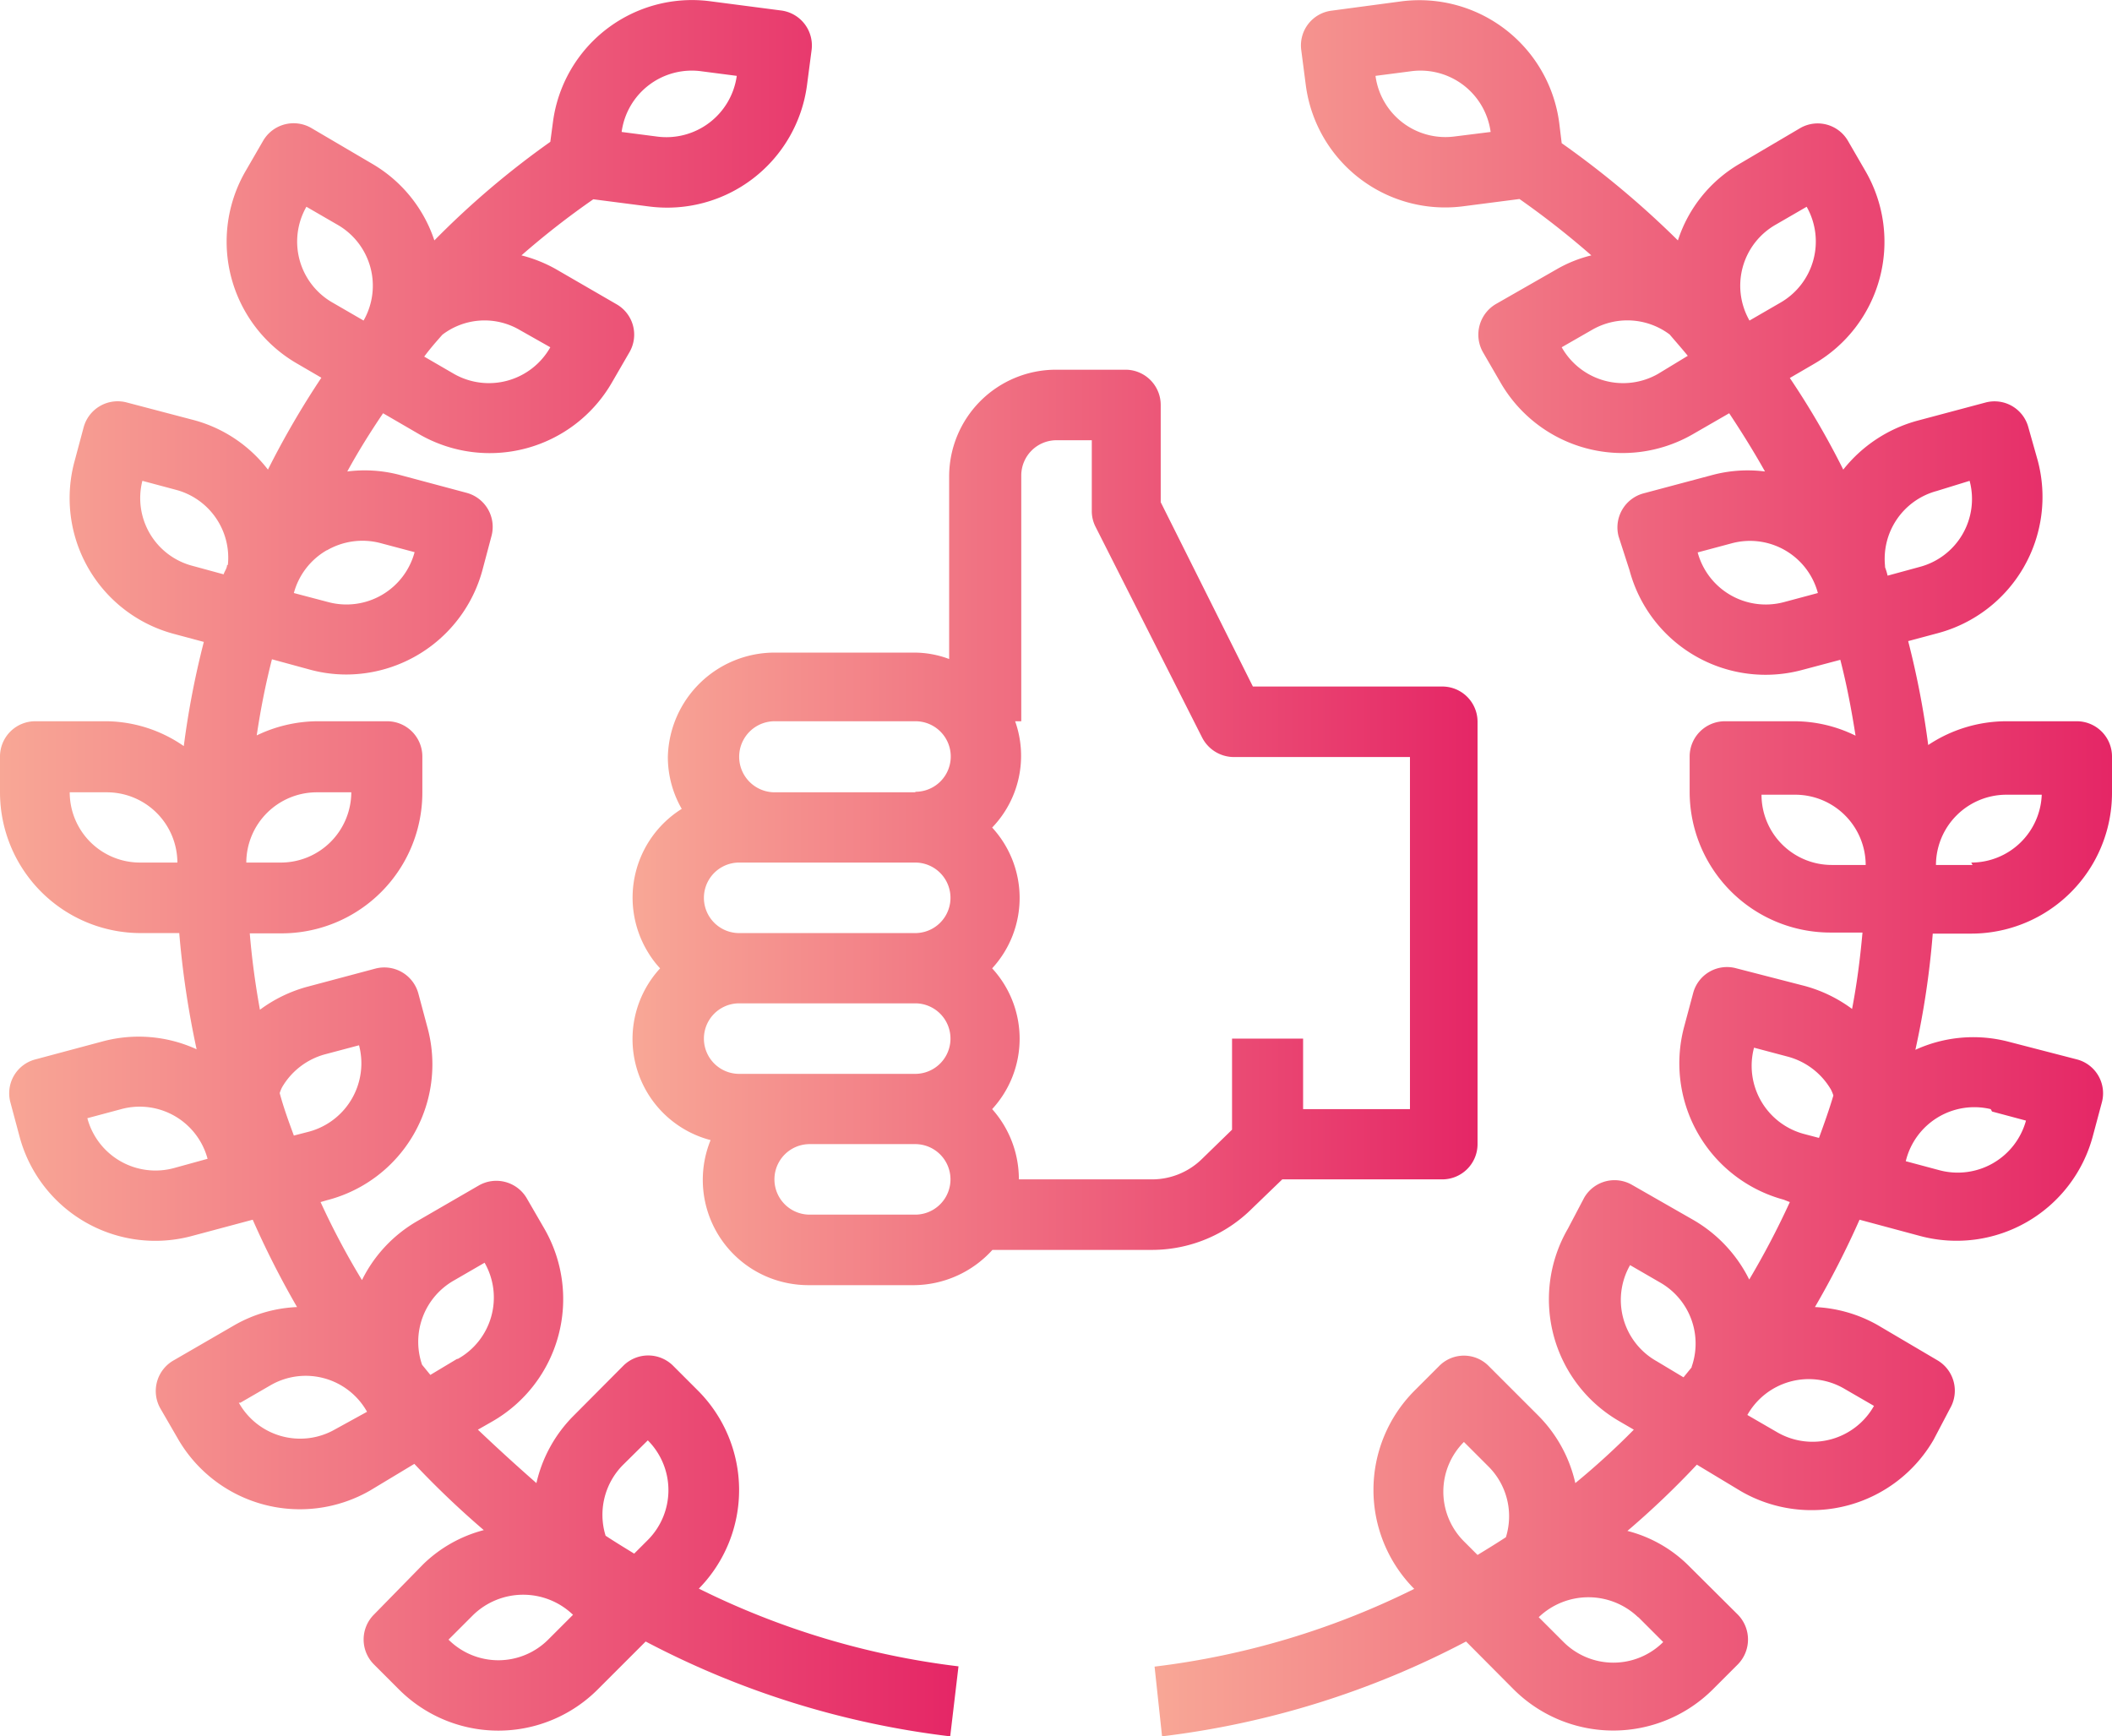
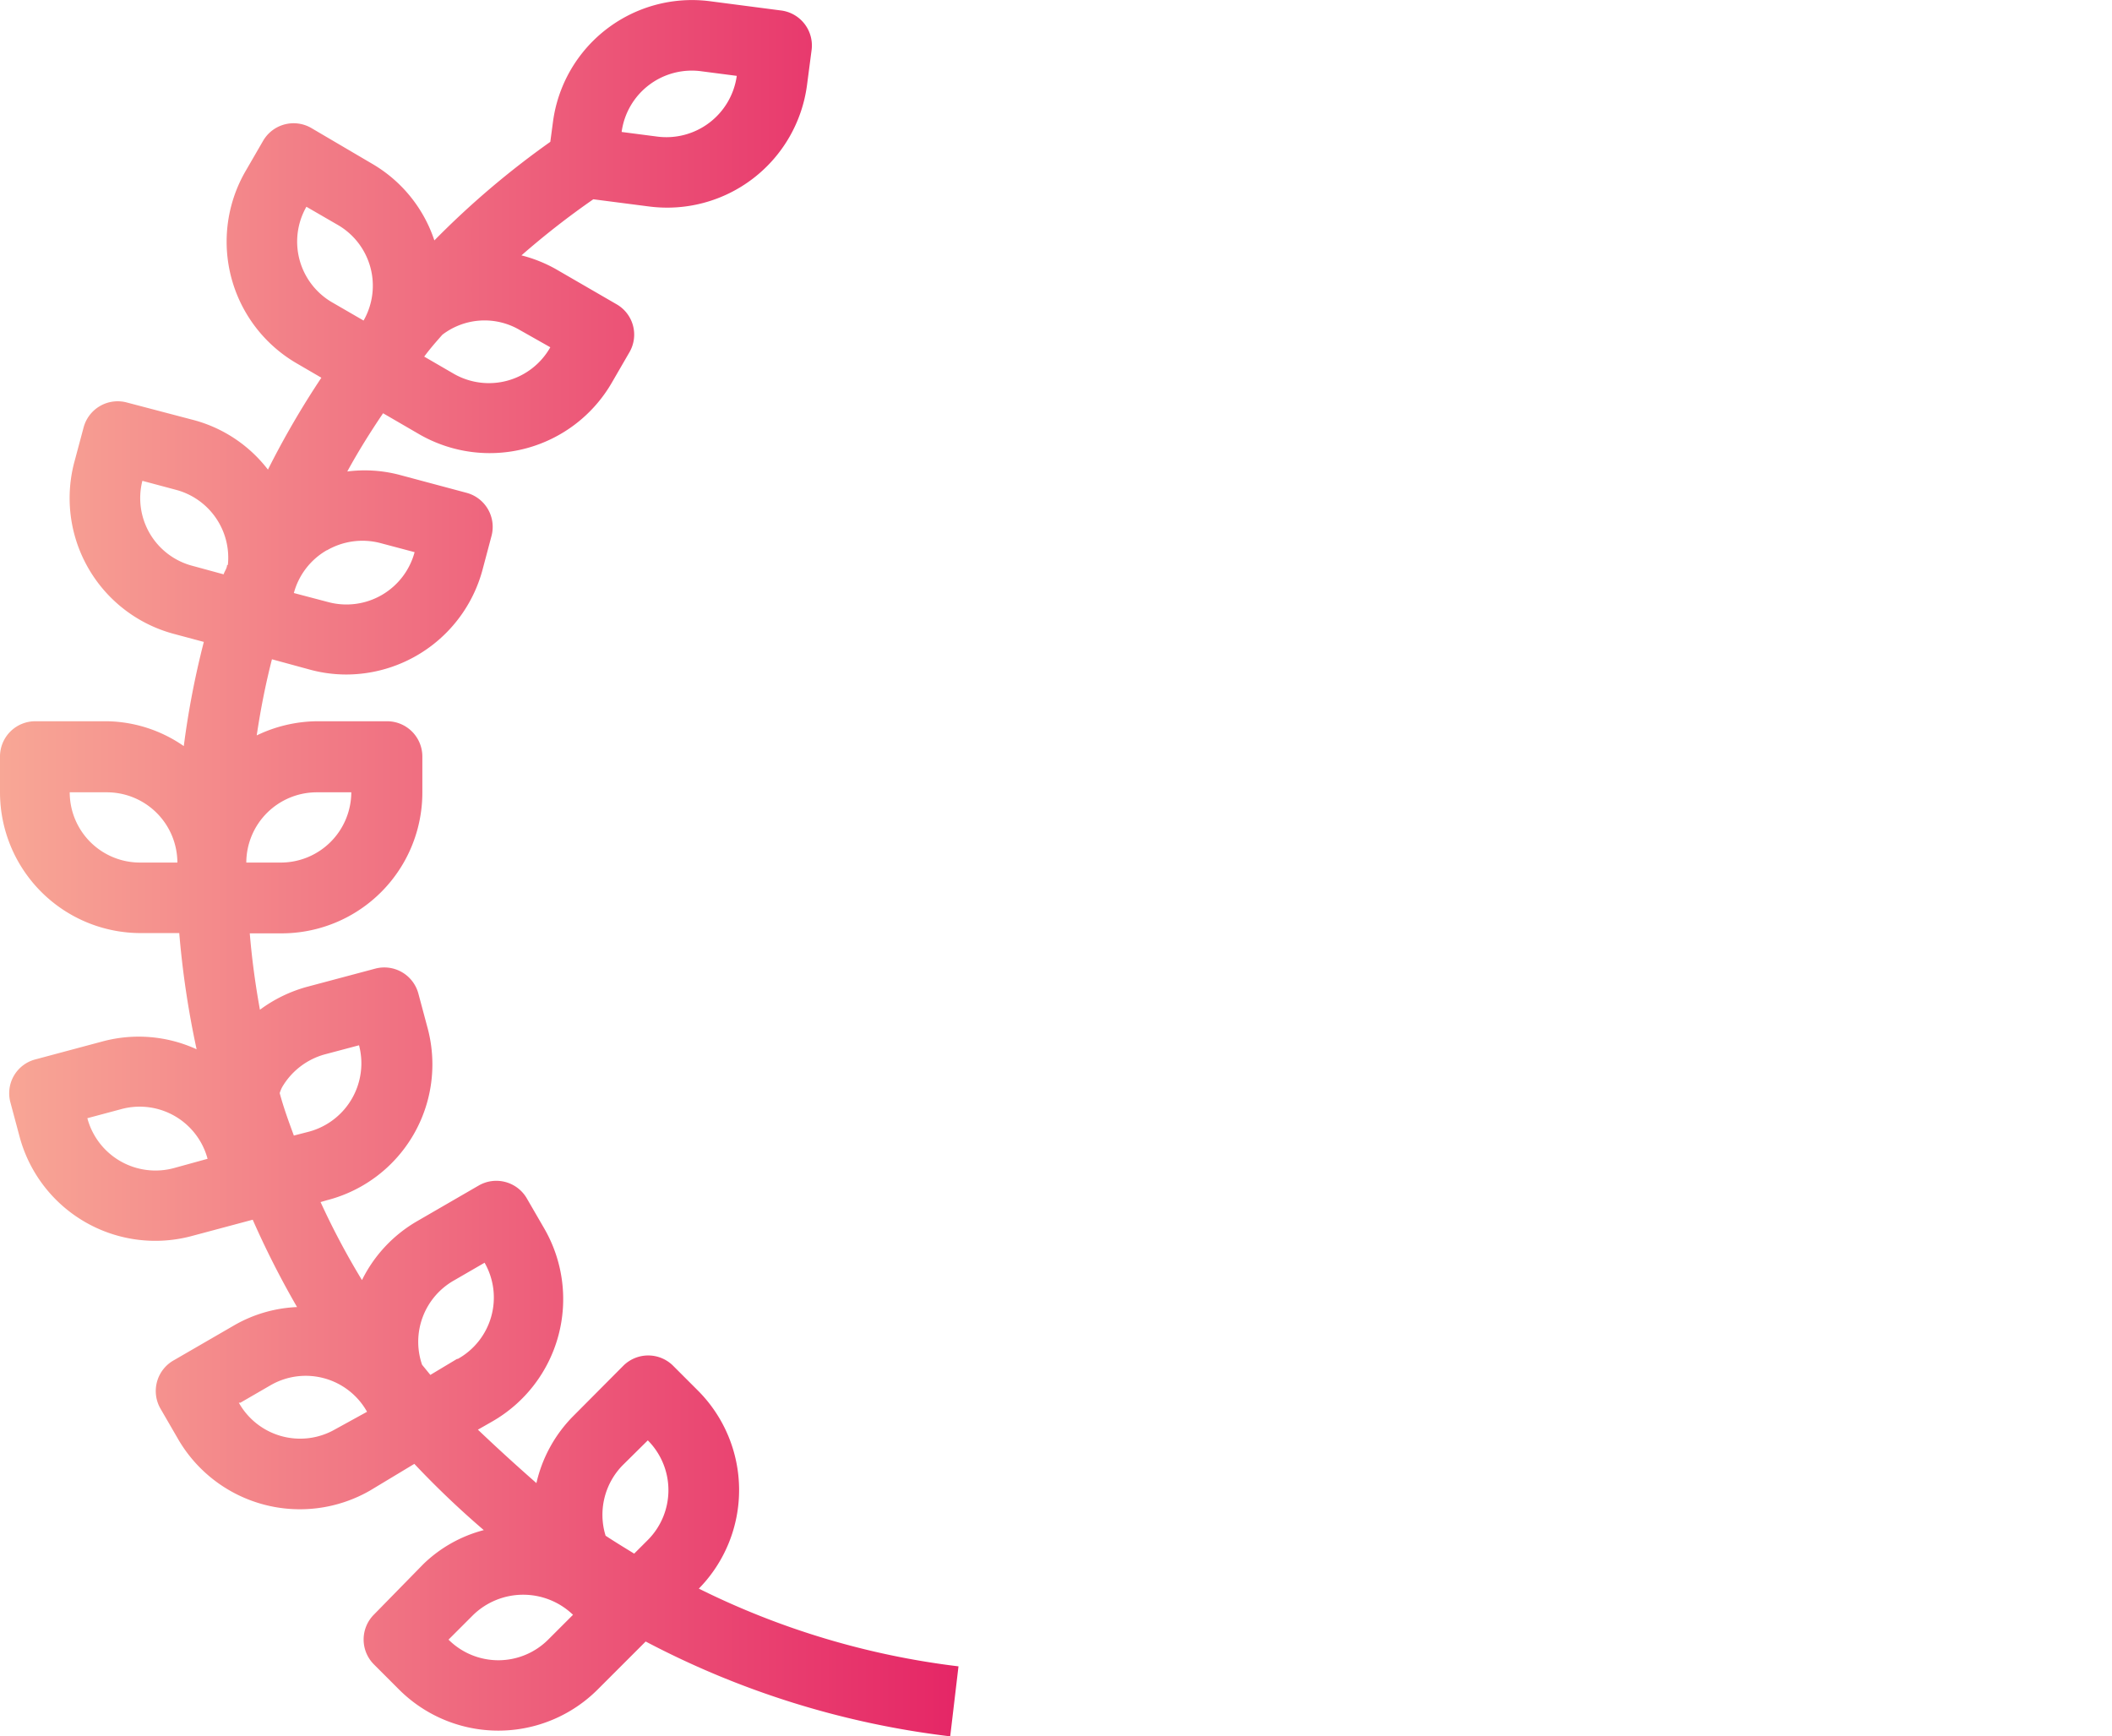
<svg xmlns="http://www.w3.org/2000/svg" xmlns:xlink="http://www.w3.org/1999/xlink" viewBox="0 0 79.06 65">
  <defs>
    <style>.cls-1{fill:url(#linear-gradient);}.cls-2{fill:url(#linear-gradient-2);}.cls-3{fill:url(#linear-gradient-3);}</style>
    <linearGradient id="linear-gradient" x1="23.72" y1="30.98" x2="55.34" y2="30.98" gradientUnits="userSpaceOnUse">
      <stop offset="0" stop-color="#f8a796" />
      <stop offset="1" stop-color="#e52666" />
    </linearGradient>
    <linearGradient id="linear-gradient-2" x1="43.18" y1="32.5" x2="79.06" y2="32.5" xlink:href="#linear-gradient" />
    <linearGradient id="linear-gradient-3" x1="0" y1="32.5" x2="35.88" y2="32.5" xlink:href="#linear-gradient" />
  </defs>
  <g id="Layer_2" data-name="Layer 2">
    <g id="Layer_0_Image" data-name="Layer 0 Image">
-       <path class="cls-1" d="M48,44.15H54a1.32,1.32,0,0,0,1.31-1.32V27A1.32,1.32,0,0,0,54,25.7h-7.1l-3.45-6.9V15.16a1.32,1.32,0,0,0-1.31-1.32H39.53a4,4,0,0,0-4,4v6.83a3.72,3.72,0,0,0-1.32-.24H29A4,4,0,0,0,25,28.34a3.89,3.89,0,0,0,.52,1.94,3.92,3.92,0,0,0-1.25,5.39,3.54,3.54,0,0,0,.44.58,3.91,3.91,0,0,0,1.89,6.43,3.94,3.94,0,0,0,2.17,5.14,4,4,0,0,0,1.5.29h3.95a4,4,0,0,0,2.93-1.32h6a5.31,5.31,0,0,0,3.72-1.55ZM34.26,45.47H30.31a1.32,1.32,0,0,1,0-2.64h3.95a1.32,1.32,0,0,1,0,2.64Zm0-5.27H27.67a1.32,1.32,0,0,1,0-2.64h6.59a1.32,1.32,0,0,1,0,2.64Zm0-5.27H27.67a1.32,1.32,0,0,1,0-2.64h6.59a1.32,1.32,0,1,1,0,2.64Zm0-5.27H29A1.32,1.32,0,1,1,29,27h5.27a1.32,1.32,0,1,1,0,2.64ZM46.12,42.29,45,43.38a2.67,2.67,0,0,1-1.86.77h-5a3.94,3.94,0,0,0-1-2.63,3.89,3.89,0,0,0,0-5.27,3.89,3.89,0,0,0,0-5.27A3.87,3.87,0,0,0,38,27h.23V17.8a1.32,1.32,0,0,1,1.32-1.32h1.32v2.64a1.29,1.29,0,0,0,.13.58l4,7.91a1.34,1.34,0,0,0,1.19.73h6.59V41.52h-4V38.88H46.12Z" />
-       <path class="cls-2" d="M77.75,27H75.11a5.29,5.29,0,0,0-2.93.89A32.17,32.17,0,0,0,71.43,24l1.12-.3a5.28,5.28,0,0,0,3.73-6.46h0L75.93,16a1.31,1.31,0,0,0-1.61-.93h0l-2.55.68A5.32,5.32,0,0,0,69,17.58a30.72,30.72,0,0,0-2-3.43l.91-.53a5.28,5.28,0,0,0,1.93-7.2l-.66-1.14a1.31,1.31,0,0,0-1.8-.48L65.14,6.12A5.16,5.16,0,0,0,62.81,9a34.39,34.39,0,0,0-4.35-3.64l-.09-.74A5.28,5.28,0,0,0,52.46.05L49.84.4a1.31,1.31,0,0,0-1.13,1.47l.17,1.31a5.26,5.26,0,0,0,5.91,4.54l2.09-.27a32,32,0,0,1,2.69,2.11,4.89,4.89,0,0,0-1.28.51L56,11.38a1.33,1.33,0,0,0-.49,1.8l.66,1.14a5.27,5.27,0,0,0,7.19,1.94h0l1.37-.79c.47.71.92,1.43,1.34,2.18a5.13,5.13,0,0,0-2,.14l-2.55.68a1.32,1.32,0,0,0-.93,1.61L61,21.35a5.27,5.27,0,0,0,6.46,3.73l1.43-.38c.24.93.42,1.88.57,2.84A5.2,5.2,0,0,0,67.2,27H64.57a1.32,1.32,0,0,0-1.32,1.32v1.32a5.27,5.27,0,0,0,5.27,5.27h1.2c-.09,1-.21,1.92-.39,2.86a5.29,5.29,0,0,0-1.77-.86L65,36.25a1.31,1.31,0,0,0-1.62.93h0l-.34,1.27a5.29,5.29,0,0,0,3.73,6.46h0L67,45a30.71,30.71,0,0,1-1.52,2.9,5.29,5.29,0,0,0-2.09-2.23l-2.29-1.31a1.31,1.31,0,0,0-1.8.48L58.69,46a5.27,5.27,0,0,0,1.92,7.2h0l.55.32a28.26,28.26,0,0,1-2.19,2A5.2,5.2,0,0,0,57.59,53l-1.86-1.86a1.3,1.3,0,0,0-1.86,0l-.93.93a5.26,5.26,0,0,0,0,7.41,29.85,29.85,0,0,1-9.72,2.91L43.5,65a32.83,32.83,0,0,0,11.38-3.55l1.78,1.79a5.28,5.28,0,0,0,7.46,0h0l.93-.93a1.33,1.33,0,0,0,0-1.87l-1.87-1.86a5,5,0,0,0-2.26-1.27,32.11,32.11,0,0,0,2.6-2.48l1.66,1a5.28,5.28,0,0,0,7.2-1.93L73,52.72a1.32,1.32,0,0,0-.48-1.8h0L70.28,49.6a5.22,5.22,0,0,0-2.34-.67,33.52,33.52,0,0,0,1.67-3.27l2.27.61a5.28,5.28,0,0,0,6.46-3.73h0l.34-1.27a1.31,1.31,0,0,0-.93-1.61h0L75.2,39a5.21,5.21,0,0,0-3.5.3,31.69,31.69,0,0,0,.65-4.35h1.44a5.27,5.27,0,0,0,5.27-5.27V28.34A1.32,1.32,0,0,0,77.75,27ZM54.44,5.11h0a2.64,2.64,0,0,1-2.95-2.27h0l1.31-.17a2.65,2.65,0,0,1,3,2.27ZM62.06,14a2.64,2.64,0,0,1-3.6-1l1.15-.66a2.64,2.64,0,0,1,2.89.18c.23.27.46.53.68.8Zm3.43-2a2.63,2.63,0,0,1,1-3.6l1.14-.66a2.64,2.64,0,0,1-1,3.6Zm1.29,10.54a2.64,2.64,0,0,1-3.23-1.86l1.27-.34a2.63,2.63,0,0,1,3.23,1.86h0Zm-10.4,35c-.35.23-.71.45-1.07.67l-.51-.51a2.63,2.63,0,0,1,0-3.72h0l.94.94a2.63,2.63,0,0,1,.63,2.63Zm4.95,3,.93.93a2.64,2.64,0,0,1-3.73,0h0l-.93-.93a2.69,2.69,0,0,1,3.72,0Zm2-9.36-.31.38-1-.6a2.63,2.63,0,0,1-1-3.6l1.14.66a2.63,2.63,0,0,1,1.16,3.16Zm5.68.79,1.14.66a2.64,2.64,0,0,1-3.6,1l-1.14-.66a2.64,2.64,0,0,1,3.6-1Zm-.91-9.37-.57-.15a2.64,2.64,0,0,1-1.87-3.23h0l1.28.34a2.67,2.67,0,0,1,1.6,1.23,1.45,1.45,0,0,1,.09.22c-.16.54-.35,1.07-.54,1.59Zm.47-10.22a2.63,2.63,0,0,1-2.63-2.63H67.2a2.64,2.64,0,0,1,2.64,2.63Zm2-11.14a2.63,2.63,0,0,1,1.93-2.86L73.73,18a2.63,2.63,0,0,1-1.86,3.22h0l-1.21.33C70.62,21.38,70.58,21.27,70.53,21.15Zm4,20.37,1.27.34h0a2.65,2.65,0,0,1-3.23,1.86l-1.27-.34A2.64,2.64,0,0,1,74.52,41.52Zm-.73-9.23H72.47a2.64,2.64,0,0,1,2.64-2.63h1.32A2.64,2.64,0,0,1,73.79,32.29Z" />
-       <path class="cls-3" d="M26.13,52.06l-.93-.93a1.32,1.32,0,0,0-1.87,0L21.47,53a5.2,5.2,0,0,0-1.39,2.52q-1.14-1-2.19-2l.56-.32A5.28,5.28,0,0,0,20.38,46h0l-.66-1.14a1.32,1.32,0,0,0-1.8-.48l-2.28,1.32a5.21,5.21,0,0,0-2.09,2.22A28.39,28.39,0,0,1,12,45l.24-.07A5.25,5.25,0,0,0,16,38.46h0l-.34-1.27a1.32,1.32,0,0,0-1.61-.93h0l-2.55.68a5.29,5.29,0,0,0-1.77.86c-.17-.94-.3-1.89-.38-2.86h1.19a5.27,5.27,0,0,0,5.27-5.27V28.34A1.32,1.32,0,0,0,14.49,27H11.86a5.31,5.31,0,0,0-2.25.53c.15-1,.33-1.91.57-2.85l1.43.39a5.18,5.18,0,0,0,1.36.18,5.29,5.29,0,0,0,5.09-3.91l.34-1.28a1.32,1.32,0,0,0-.93-1.61l-2.54-.68A5.14,5.14,0,0,0,13,17.65c.41-.75.86-1.47,1.34-2.18l1.36.79a5.28,5.28,0,0,0,7.2-1.93l.66-1.14a1.31,1.31,0,0,0-.48-1.8l-2.28-1.32a5.27,5.27,0,0,0-1.28-.51,30.34,30.34,0,0,1,2.69-2.1l2.09.27a5.28,5.28,0,0,0,5.91-4.55h0l.17-1.3A1.32,1.32,0,0,0,29.22.39L26.61.05A5.25,5.25,0,0,0,20.7,4.56v0l-.1.75A32.07,32.07,0,0,0,16.26,9a5.22,5.22,0,0,0-2.33-2.87L11.65,4.79a1.32,1.32,0,0,0-1.8.48L9.19,6.41a5.27,5.27,0,0,0,1.93,7.2l.91.53a32.6,32.6,0,0,0-2,3.44,5.2,5.2,0,0,0-2.76-1.85l-2.55-.67A1.32,1.32,0,0,0,3.13,16h0l-.34,1.27a5.26,5.26,0,0,0,3.72,6.46h0l1.12.3a32,32,0,0,0-.75,3.9A5.17,5.17,0,0,0,4,27H1.32A1.32,1.32,0,0,0,0,28.34v1.32a5.27,5.27,0,0,0,5.27,5.27H6.71a33.82,33.82,0,0,0,.65,4.35,5.21,5.21,0,0,0-3.5-.3l-2.54.68a1.31,1.31,0,0,0-.93,1.61l.34,1.27a5.26,5.26,0,0,0,6.45,3.73h0l2.28-.61a33.44,33.44,0,0,0,1.66,3.27,5.15,5.15,0,0,0-2.33.67L6.51,50.92A1.32,1.32,0,0,0,6,52.72H6l.66,1.14a5.27,5.27,0,0,0,7.19,1.94h0l1.66-1a33.84,33.84,0,0,0,2.6,2.48,5.09,5.09,0,0,0-2.26,1.27L14,60.44a1.32,1.32,0,0,0,0,1.87l.93.93a5.26,5.26,0,0,0,7.45,0h0l1.79-1.79A32.76,32.76,0,0,0,35.57,65l.31-2.62a29.85,29.85,0,0,1-9.72-2.91A5.27,5.27,0,0,0,26.13,52.06Zm.14-49.39,1.31.17a2.66,2.66,0,0,1-3,2.27h0l-1.31-.17A2.65,2.65,0,0,1,26.27,2.67Zm-9.71,9.86a2.6,2.6,0,0,1,2.89-.18L20.6,13A2.64,2.64,0,0,1,17,14l-1.12-.65C16.1,13.05,16.33,12.79,16.56,12.53ZM11.47,7.74l1.14.66a2.63,2.63,0,0,1,1,3.6h0l-1.14-.66a2.63,2.63,0,0,1-1-3.6Zm.77,12.86a2.65,2.65,0,0,1,2-.27l1.28.34a2.64,2.64,0,0,1-3.23,1.87h0L11,22.2a2.64,2.64,0,0,1,1.23-1.6Zm-7,11.69a2.63,2.63,0,0,1-2.63-2.63H4a2.64,2.64,0,0,1,2.64,2.63ZM6.5,43.73a2.64,2.64,0,0,1-3.23-1.87h0l1.27-.34a2.63,2.63,0,0,1,3.23,1.86Zm2-22.58c0,.12-.09.23-.13.35l-1.21-.33A2.62,2.62,0,0,1,5.33,18h0l1.27.34A2.63,2.63,0,0,1,8.53,21.15Zm3.33,8.51h1.32a2.64,2.64,0,0,1-2.64,2.63H9.22A2.64,2.64,0,0,1,11.86,29.66ZM11,42.51c-.19-.52-.37-1-.53-1.59a1.45,1.45,0,0,1,.09-.22,2.67,2.67,0,0,1,1.6-1.23l1.28-.34a2.65,2.65,0,0,1-1.86,3.23Zm1.54,11a2.63,2.63,0,0,1-3.6-1H9l1.14-.66a2.63,2.63,0,0,1,3.6,1h0Zm4.57-2.64-1,.6-.31-.38A2.64,2.64,0,0,1,17,47.93l1.14-.66a2.63,2.63,0,0,1-1,3.6Zm3.41,10.51a2.64,2.64,0,0,1-3.73,0h0l.93-.93a2.69,2.69,0,0,1,3.73,0Zm3.73-3.73-.51.51c-.36-.22-.72-.44-1.07-.67a2.65,2.65,0,0,1,.64-2.64l.94-.93a2.64,2.64,0,0,1,0,3.73h0Z" />
+       <path class="cls-3" d="M26.13,52.06l-.93-.93a1.32,1.32,0,0,0-1.87,0L21.47,53a5.2,5.2,0,0,0-1.39,2.52q-1.14-1-2.19-2l.56-.32A5.28,5.28,0,0,0,20.38,46l-.66-1.14a1.32,1.32,0,0,0-1.8-.48l-2.28,1.32a5.21,5.21,0,0,0-2.09,2.22A28.39,28.39,0,0,1,12,45l.24-.07A5.25,5.25,0,0,0,16,38.46h0l-.34-1.27a1.32,1.32,0,0,0-1.61-.93h0l-2.55.68a5.29,5.29,0,0,0-1.77.86c-.17-.94-.3-1.89-.38-2.86h1.19a5.27,5.27,0,0,0,5.27-5.27V28.34A1.32,1.32,0,0,0,14.49,27H11.86a5.31,5.31,0,0,0-2.25.53c.15-1,.33-1.91.57-2.85l1.43.39a5.18,5.18,0,0,0,1.36.18,5.29,5.29,0,0,0,5.09-3.91l.34-1.28a1.32,1.32,0,0,0-.93-1.61l-2.54-.68A5.14,5.14,0,0,0,13,17.65c.41-.75.86-1.47,1.34-2.18l1.36.79a5.28,5.28,0,0,0,7.2-1.93l.66-1.14a1.31,1.31,0,0,0-.48-1.8l-2.28-1.32a5.27,5.27,0,0,0-1.28-.51,30.34,30.34,0,0,1,2.69-2.1l2.09.27a5.28,5.28,0,0,0,5.91-4.55h0l.17-1.3A1.32,1.32,0,0,0,29.22.39L26.61.05A5.25,5.25,0,0,0,20.7,4.56v0l-.1.75A32.07,32.07,0,0,0,16.26,9a5.22,5.22,0,0,0-2.33-2.87L11.65,4.79a1.32,1.32,0,0,0-1.8.48L9.19,6.41a5.27,5.27,0,0,0,1.93,7.2l.91.53a32.6,32.6,0,0,0-2,3.44,5.2,5.2,0,0,0-2.76-1.85l-2.55-.67A1.32,1.32,0,0,0,3.13,16h0l-.34,1.27a5.26,5.26,0,0,0,3.72,6.46h0l1.12.3a32,32,0,0,0-.75,3.9A5.17,5.17,0,0,0,4,27H1.32A1.32,1.32,0,0,0,0,28.34v1.32a5.27,5.27,0,0,0,5.27,5.27H6.71a33.82,33.82,0,0,0,.65,4.35,5.21,5.21,0,0,0-3.5-.3l-2.54.68a1.31,1.31,0,0,0-.93,1.61l.34,1.27a5.26,5.26,0,0,0,6.45,3.73h0l2.28-.61a33.44,33.44,0,0,0,1.66,3.27,5.15,5.15,0,0,0-2.33.67L6.51,50.92A1.32,1.32,0,0,0,6,52.72H6l.66,1.14a5.27,5.27,0,0,0,7.19,1.94h0l1.66-1a33.84,33.84,0,0,0,2.6,2.48,5.09,5.09,0,0,0-2.26,1.27L14,60.44a1.32,1.32,0,0,0,0,1.87l.93.93a5.26,5.26,0,0,0,7.45,0h0l1.79-1.79A32.76,32.76,0,0,0,35.57,65l.31-2.62a29.85,29.85,0,0,1-9.72-2.91A5.27,5.27,0,0,0,26.13,52.06Zm.14-49.39,1.31.17a2.66,2.66,0,0,1-3,2.27h0l-1.31-.17A2.65,2.65,0,0,1,26.27,2.67Zm-9.71,9.86a2.6,2.6,0,0,1,2.89-.18L20.6,13A2.64,2.64,0,0,1,17,14l-1.12-.65C16.1,13.05,16.33,12.79,16.56,12.53ZM11.47,7.74l1.14.66a2.63,2.63,0,0,1,1,3.6h0l-1.14-.66a2.63,2.63,0,0,1-1-3.6Zm.77,12.86a2.65,2.65,0,0,1,2-.27l1.28.34a2.64,2.64,0,0,1-3.23,1.87h0L11,22.2a2.64,2.64,0,0,1,1.23-1.6Zm-7,11.69a2.63,2.63,0,0,1-2.63-2.63H4a2.64,2.64,0,0,1,2.64,2.63ZM6.5,43.73a2.64,2.64,0,0,1-3.23-1.87h0l1.27-.34a2.63,2.63,0,0,1,3.23,1.86Zm2-22.58c0,.12-.09.23-.13.35l-1.21-.33A2.62,2.62,0,0,1,5.33,18h0l1.27.34A2.63,2.63,0,0,1,8.53,21.15Zm3.33,8.51h1.32a2.64,2.64,0,0,1-2.64,2.63H9.22A2.64,2.64,0,0,1,11.86,29.66ZM11,42.51c-.19-.52-.37-1-.53-1.59a1.45,1.45,0,0,1,.09-.22,2.67,2.67,0,0,1,1.6-1.23l1.28-.34a2.65,2.65,0,0,1-1.86,3.23Zm1.54,11a2.63,2.63,0,0,1-3.6-1H9l1.14-.66a2.63,2.63,0,0,1,3.6,1h0Zm4.57-2.64-1,.6-.31-.38A2.64,2.64,0,0,1,17,47.93l1.14-.66a2.63,2.63,0,0,1-1,3.6Zm3.41,10.51a2.64,2.64,0,0,1-3.73,0h0l.93-.93a2.69,2.69,0,0,1,3.73,0Zm3.73-3.73-.51.51c-.36-.22-.72-.44-1.07-.67a2.65,2.65,0,0,1,.64-2.64l.94-.93a2.64,2.64,0,0,1,0,3.73h0Z" />
    </g>
  </g>
</svg>